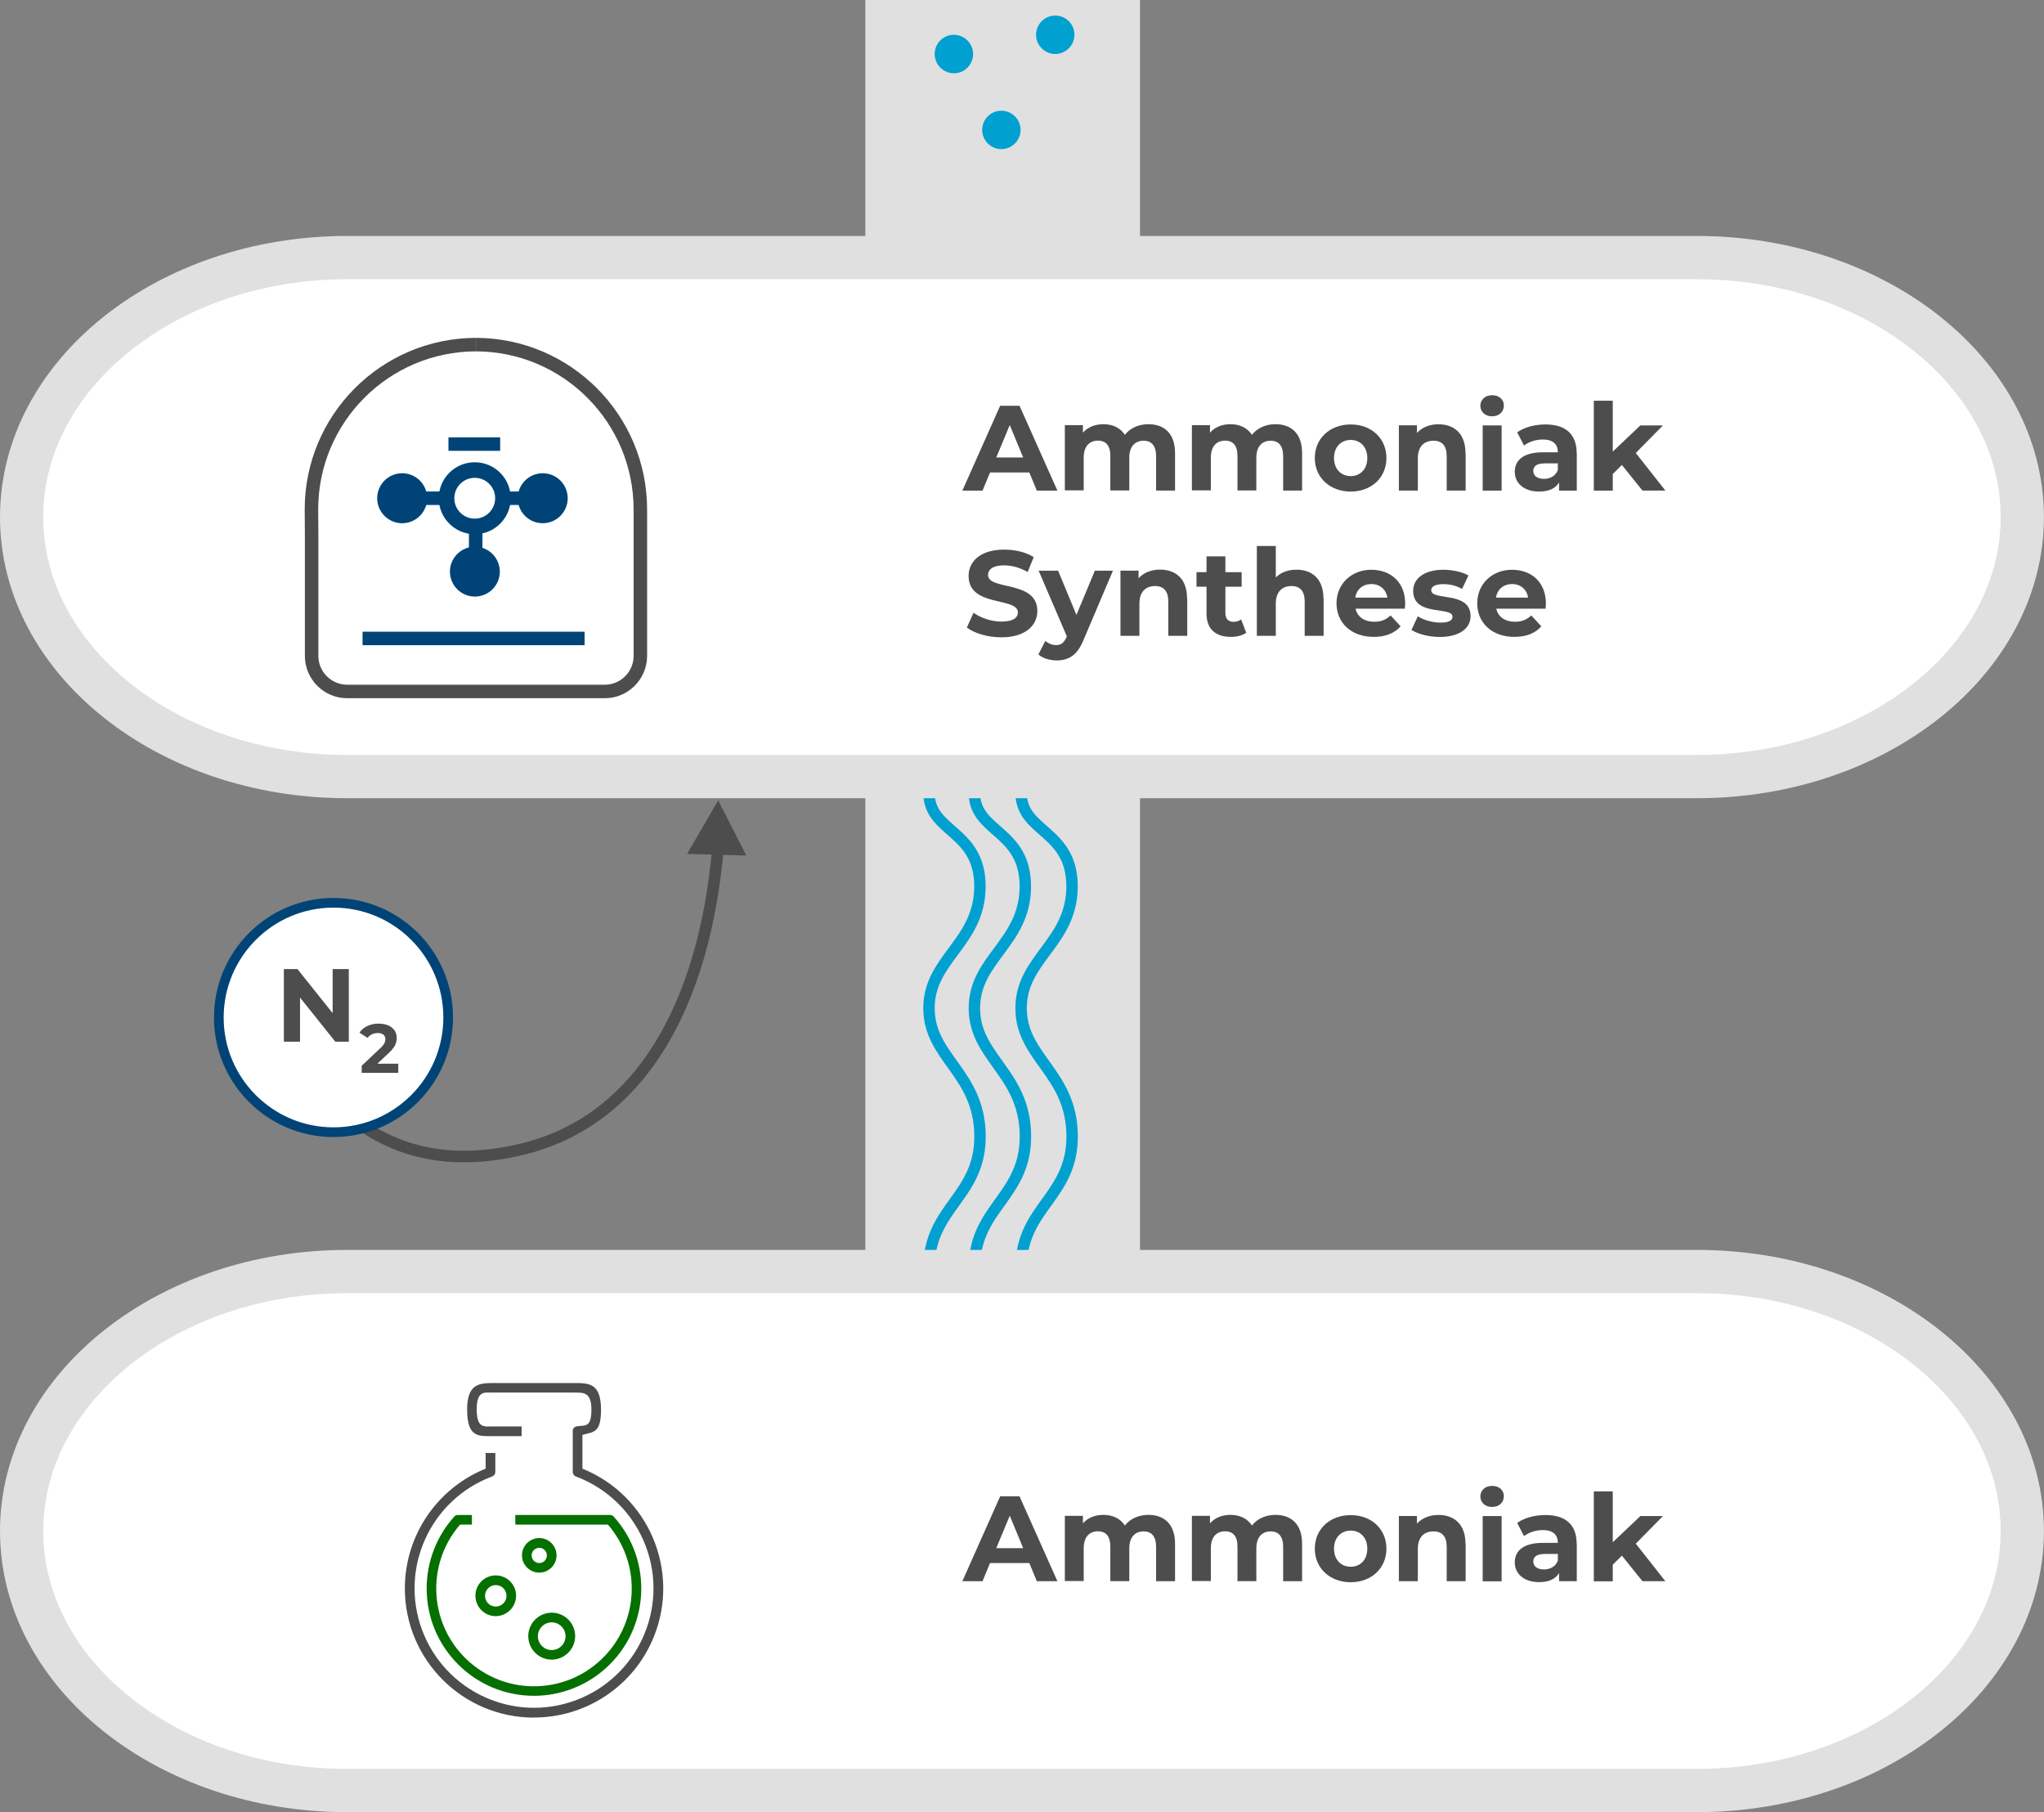
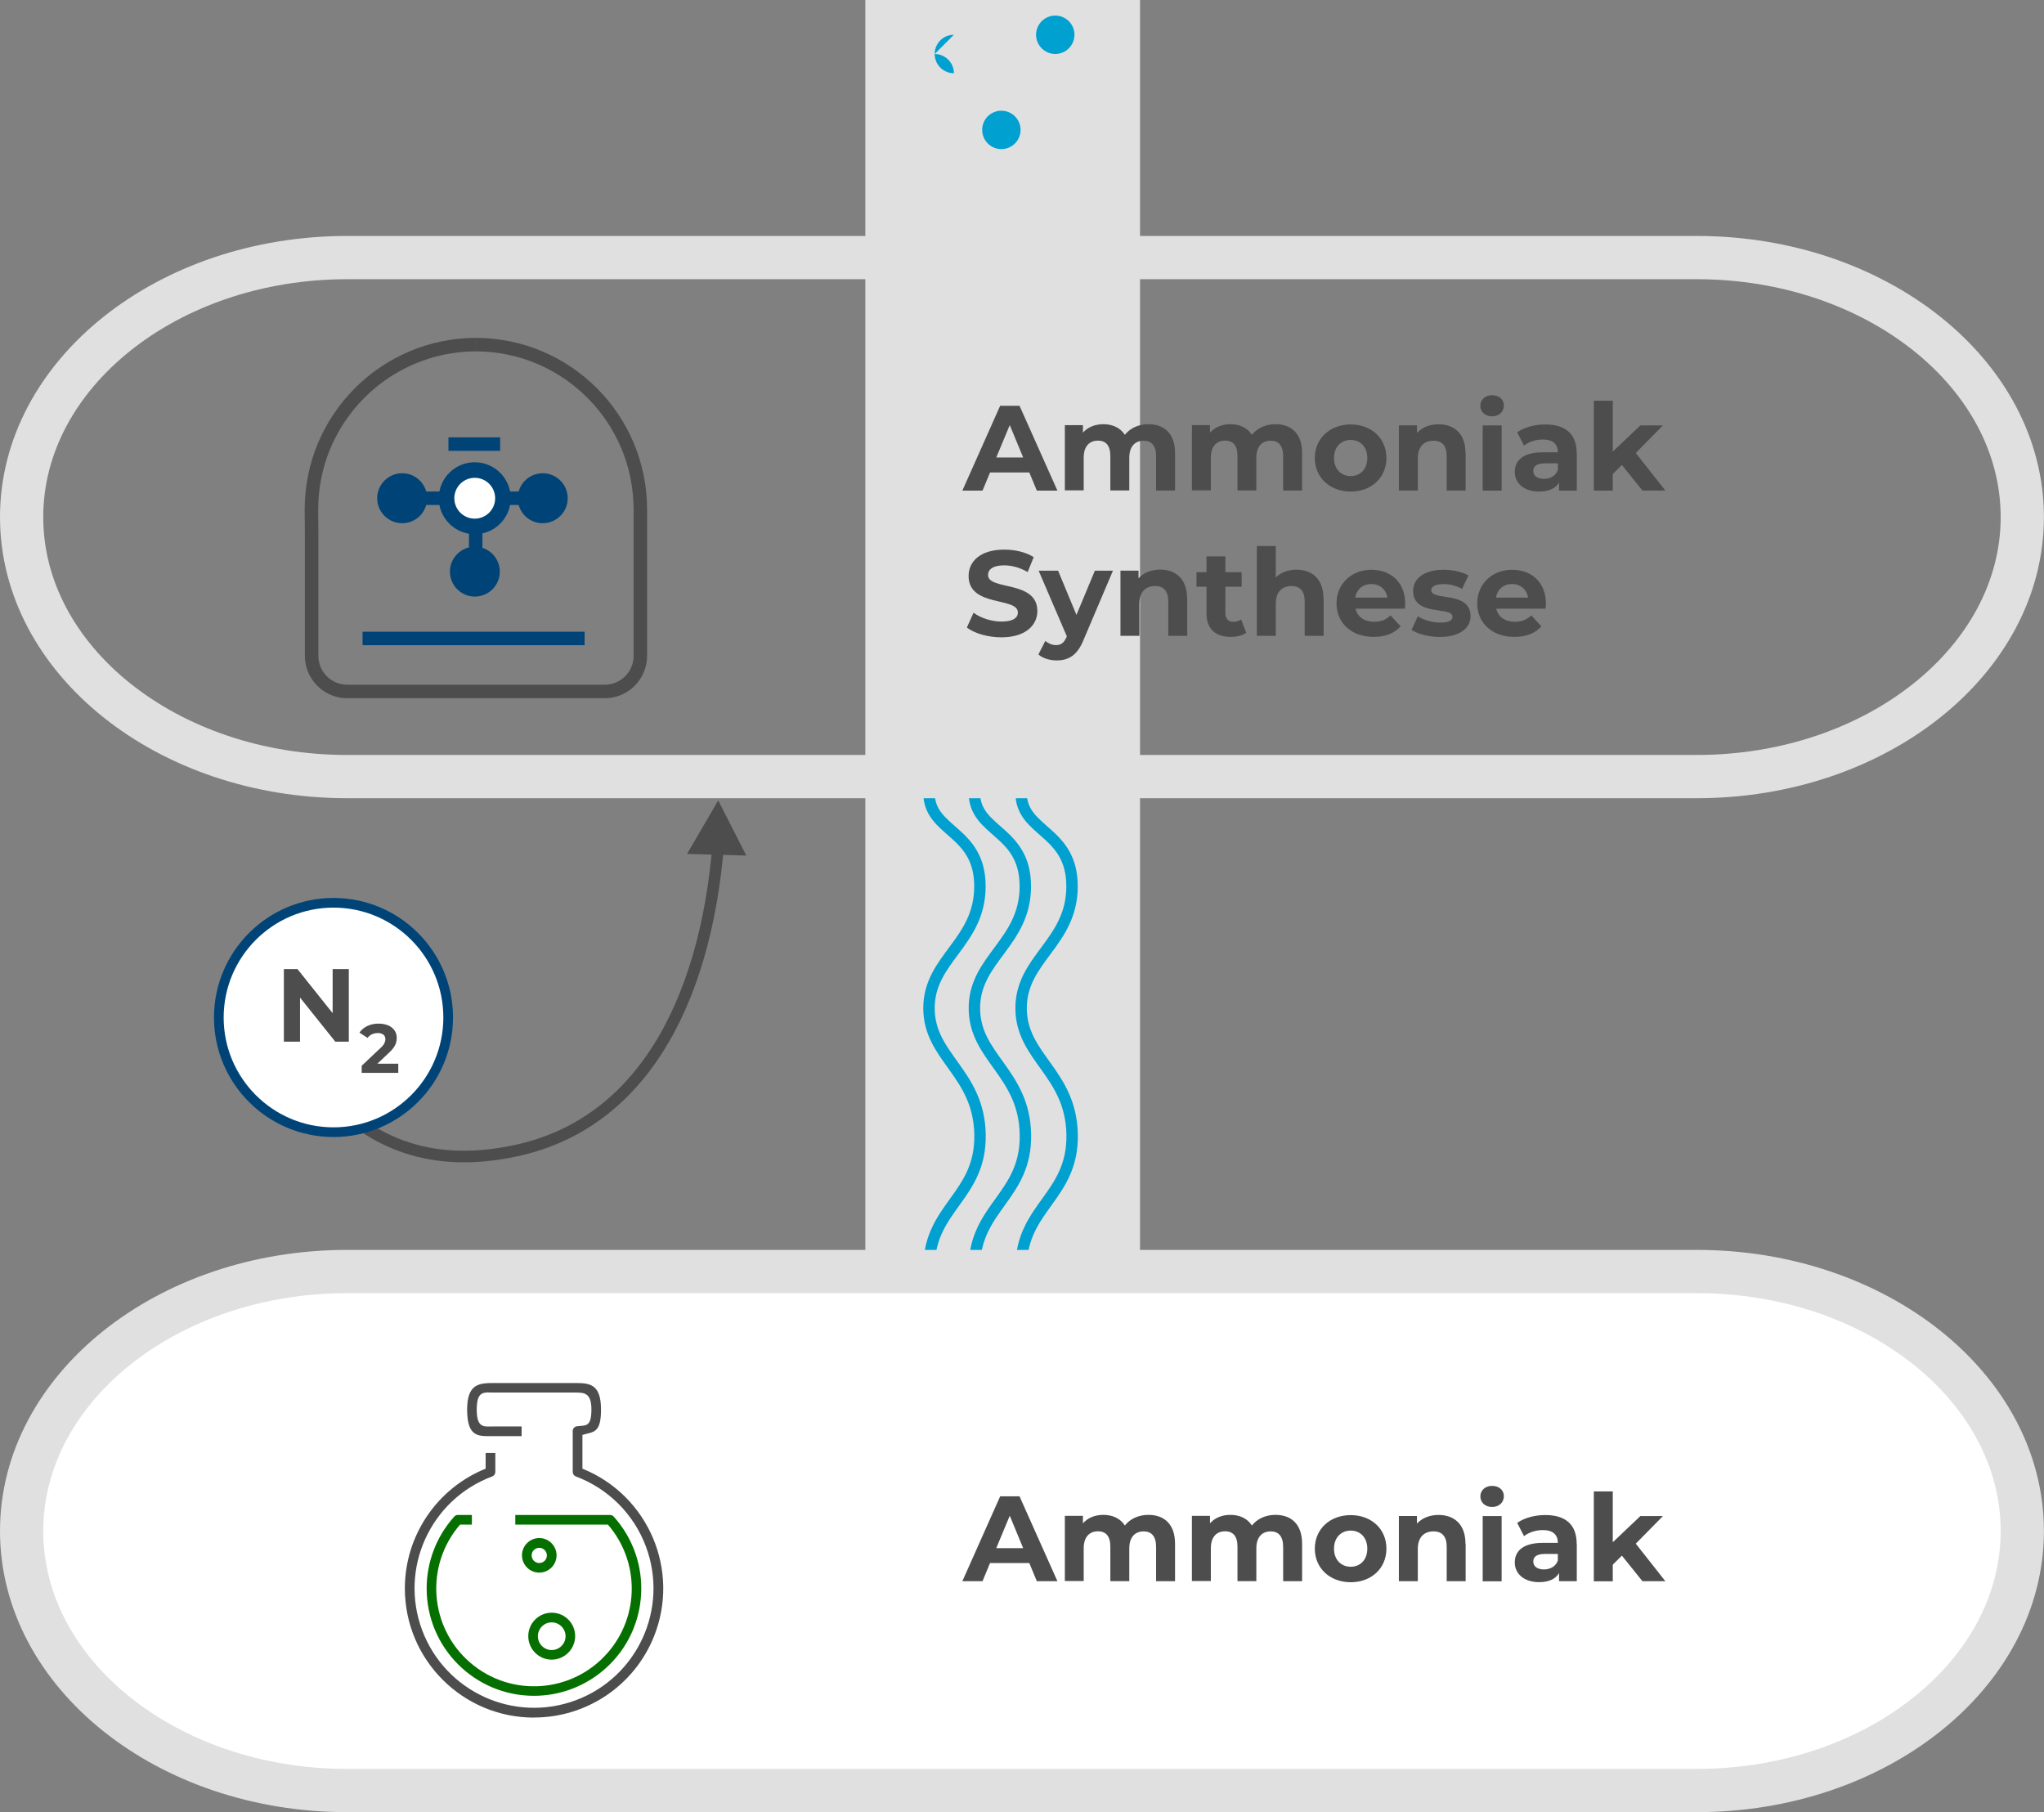
<svg xmlns="http://www.w3.org/2000/svg" id="b" viewBox="0 0 236.33 209.5">
  <rect x="0" y="0" width="236.33" height="209.5" fill="#808080" stroke="none" />
  <g id="c">
    <g id="d">
      <rect id="e" x="100.05" width="31.76" height="207" style="fill:#e0e0e0;" />
      <g id="f">
        <path id="g" d="M118.06,91.66c0,4.59,5.89,4.29,5.89,10.81s-5.89,8.36-5.89,14.08,5.76,7.45,5.9,14.59-5.76,8.36-5.9,15.2" style="fill:none; stroke:#00a0d0; stroke-width:1.32px;" />
        <path id="h" d="M112.66,91.66c0,4.59,5.89,4.29,5.89,10.81s-5.89,8.36-5.89,14.08,5.76,7.45,5.9,14.59-5.76,8.36-5.9,15.2" style="fill:none; stroke:#00a0d0; stroke-width:1.32px;" />
        <path id="i" d="M107.41,91.66c0,4.59,5.89,4.29,5.89,10.81s-5.89,8.36-5.89,14.08,5.76,7.45,5.9,14.59-5.76,8.36-5.9,15.2" style="fill:none; stroke:#00a0d0; stroke-width:1.32px;" />
      </g>
      <path id="j" d="M122.01,1.8c-1.23,0-2.22,1-2.22,2.22s1,2.22,2.22,2.22,2.22-1,2.22-2.22h0c0-1.23-1-2.22-2.22-2.22" style="fill:#00a0d0;" />
      <path id="k" d="M115.78,12.8c-1.23,0-2.22,1-2.22,2.22s1,2.22,2.22,2.22,2.22-1,2.22-2.22h0c0-1.23-1-2.22-2.22-2.22" style="fill:#00a0d0;" />
-       <path id="l" d="M110.29,4.02c-1.23,0-2.22.99-2.22,2.22,0,1.23.99,2.22,2.22,2.23s2.22-.99,2.22-2.22h0c0-1.23-1-2.22-2.22-2.23" style="fill:#00a0d0;" />
+       <path id="l" d="M110.29,4.02c-1.23,0-2.22.99-2.22,2.22,0,1.23.99,2.22,2.22,2.23h0c0-1.23-1-2.22-2.22-2.23" style="fill:#00a0d0;" />
      <g id="m">
-         <path id="n" d="M2.5,59.78c0-16.54,16.88-30,37.62-30h156.08c20.75,0,37.62,13.46,37.62,30s-16.88,30-37.62,30H40.12c-20.75,0-37.62-13.46-37.62-30" style="fill:#fff;" />
        <path id="o" d="M2.5,59.78c0-16.54,16.88-30,37.62-30h156.08c20.75,0,37.62,13.46,37.62,30s-16.88,30-37.62,30H40.12c-20.75,0-37.62-13.46-37.62-30" style="fill:none; stroke:#e0e0e0; stroke-width:5px;" />
        <g id="p">
          <g id="q" style="isolation:isolate;">
            <g style="isolation:isolate;">
              <path d="M119.02,54.62h-4.55l-.87,2.1h-2.33l4.37-9.81h2.24l4.38,9.81h-2.38l-.87-2.1ZM118.3,52.89l-1.55-3.75-1.56,3.75h3.11Z" style="fill:#4d4d4d;" />
              <path d="M135.86,52.4v4.31h-2.19v-3.98c0-1.22-.55-1.78-1.43-1.78-.98,0-1.67.63-1.67,1.97v3.78h-2.19v-3.98c0-1.22-.52-1.78-1.43-1.78-.97,0-1.65.63-1.65,1.97v3.78h-2.18v-7.54h2.09v.87c.56-.64,1.4-.98,2.37-.98,1.05,0,1.95.41,2.48,1.23.6-.77,1.58-1.23,2.72-1.23,1.79,0,3.08,1.04,3.08,3.33Z" style="fill:#4d4d4d;" />
              <path d="M150.55,52.4v4.31h-2.19v-3.98c0-1.22-.55-1.78-1.43-1.78-.98,0-1.67.63-1.67,1.97v3.78h-2.18v-3.98c0-1.22-.52-1.78-1.43-1.78-.97,0-1.65.63-1.65,1.97v3.78h-2.19v-7.54h2.09v.87c.56-.64,1.4-.98,2.37-.98,1.05,0,1.95.41,2.48,1.23.6-.77,1.58-1.23,2.72-1.23,1.79,0,3.08,1.04,3.08,3.33Z" style="fill:#4d4d4d;" />
              <path d="M152.02,52.95c0-2.27,1.75-3.88,4.15-3.88s4.13,1.61,4.13,3.88-1.74,3.88-4.13,3.88-4.15-1.61-4.15-3.88ZM158.09,52.95c0-1.3-.83-2.09-1.92-2.09s-1.93.79-1.93,2.09.84,2.09,1.93,2.09,1.92-.78,1.92-2.09Z" style="fill:#4d4d4d;" />
              <path d="M169.46,52.4v4.31h-2.19v-3.98c0-1.22-.56-1.78-1.53-1.78-1.05,0-1.81.64-1.81,2.03v3.73h-2.19v-7.54h2.09v.88c.59-.64,1.47-1,2.49-1,1.78,0,3.12,1.04,3.12,3.33Z" style="fill:#4d4d4d;" />
              <path d="M171.16,46.91c0-.69.55-1.22,1.36-1.22s1.36.5,1.36,1.18c0,.73-.55,1.26-1.36,1.26s-1.36-.53-1.36-1.22ZM171.43,49.18h2.19v7.54h-2.19v-7.54Z" style="fill:#4d4d4d;" />
              <path d="M182.31,52.42v4.3h-2.05v-.94c-.41.69-1.19,1.05-2.3,1.05-1.76,0-2.82-.98-2.82-2.28s.94-2.26,3.24-2.26h1.74c0-.94-.56-1.48-1.74-1.48-.8,0-1.62.27-2.17.7l-.79-1.53c.83-.59,2.04-.91,3.25-.91,2.3,0,3.63,1.06,3.63,3.35ZM180.12,54.34v-.77h-1.5c-1.02,0-1.34.38-1.34.88,0,.55.46.91,1.23.91.73,0,1.36-.34,1.61-1.02Z" style="fill:#4d4d4d;" />
              <path d="M187.52,53.76l-1.05,1.04v1.92h-2.19v-10.39h2.19v5.88l3.19-3.03h2.61l-3.14,3.19,3.42,4.34h-2.65l-2.38-2.96Z" style="fill:#4d4d4d;" />
            </g>
          </g>
          <g id="r" style="isolation:isolate;">
            <g style="isolation:isolate;">
              <path d="M111.79,72.55l.77-1.71c.83.6,2.06,1.02,3.24,1.02,1.34,0,1.89-.45,1.89-1.05,0-1.83-5.7-.57-5.7-4.22,0-1.67,1.34-3.05,4.13-3.05,1.23,0,2.49.29,3.4.87l-.7,1.72c-.91-.52-1.85-.77-2.72-.77-1.34,0-1.86.5-1.86,1.12,0,1.81,5.7.56,5.7,4.16,0,1.64-1.36,3.04-4.16,3.04-1.55,0-3.12-.46-3.99-1.13Z" style="fill:#4d4d4d;" />
              <path d="M128.68,65.98l-3.4,8c-.73,1.82-1.77,2.37-3.12,2.37-.77,0-1.61-.25-2.1-.69l.8-1.56c.34.29.8.48,1.23.48.6,0,.94-.27,1.23-.94l.03-.07-3.26-7.59h2.25l2.12,5.11,2.13-5.11h2.1Z" style="fill:#4d4d4d;" />
              <path d="M137.27,69.2v4.31h-2.19v-3.98c0-1.22-.56-1.78-1.53-1.78-1.05,0-1.81.64-1.81,2.03v3.73h-2.19v-7.54h2.09v.88c.59-.64,1.47-1,2.49-1,1.78,0,3.12,1.04,3.12,3.33Z" style="fill:#4d4d4d;" />
              <path d="M144.1,73.15c-.45.32-1.11.48-1.78.48-1.78,0-2.82-.91-2.82-2.7v-3.1h-1.16v-1.68h1.16v-1.83h2.18v1.83h1.88v1.68h-1.88v3.07c0,.64.35.99.94.99.32,0,.64-.1.88-.28l.59,1.54Z" style="fill:#4d4d4d;" />
              <path d="M153.04,69.2v4.31h-2.19v-3.98c0-1.22-.56-1.78-1.53-1.78-1.05,0-1.81.64-1.81,2.03v3.73h-2.19v-10.39h2.19v3.64c.59-.59,1.43-.9,2.39-.9,1.78,0,3.12,1.04,3.12,3.33Z" style="fill:#4d4d4d;" />
              <path d="M162.43,70.37h-5.7c.21.94,1.01,1.51,2.16,1.51.8,0,1.37-.24,1.89-.73l1.16,1.26c-.7.8-1.75,1.22-3.11,1.22-2.61,0-4.3-1.64-4.3-3.88s1.72-3.88,4.02-3.88,3.92,1.49,3.92,3.91c0,.17-.03.41-.04.59ZM156.7,69.09h3.71c-.15-.95-.87-1.57-1.85-1.57s-1.71.6-1.86,1.57Z" style="fill:#4d4d4d;" />
              <path d="M163.2,72.82l.73-1.57c.67.43,1.7.73,2.62.73,1.01,0,1.39-.27,1.39-.69,0-1.23-4.55.03-4.55-2.98,0-1.43,1.29-2.44,3.49-2.44,1.04,0,2.19.24,2.9.66l-.73,1.56c-.74-.42-1.48-.56-2.17-.56-.98,0-1.4.31-1.4.7,0,1.29,4.55.04,4.55,3.01,0,1.4-1.3,2.4-3.56,2.4-1.27,0-2.56-.35-3.26-.81Z" style="fill:#4d4d4d;" />
              <path d="M178.7,70.37h-5.7c.21.94,1.01,1.51,2.16,1.51.8,0,1.37-.24,1.89-.73l1.16,1.26c-.7.8-1.75,1.22-3.11,1.22-2.61,0-4.3-1.64-4.3-3.88s1.72-3.88,4.02-3.88,3.92,1.49,3.92,3.91c0,.17-.03.41-.04.59ZM172.97,69.09h3.71c-.15-.95-.87-1.57-1.85-1.57s-1.71.6-1.86,1.57Z" style="fill:#4d4d4d;" />
            </g>
          </g>
        </g>
        <g id="s">
          <path id="t" d="M55.02,39.84c-10.51.03-19.02,8.56-19.01,19.07l.02,2.79v14.12c0,2.28,1.85,4.12,4.12,4.12h29.77c2.28,0,4.12-1.85,4.12-4.12v-16.91c0-10.51-8.5-19.04-19.01-19.07" style="fill:none; stroke:#4d4d4d; stroke-width:1.56px;" />
          <line id="u" x1="41.92" y1="73.81" x2="67.59" y2="73.81" style="fill:none; stroke:#047; stroke-width:1.56px;" />
          <line id="v" x1="47.62" y1="57.6" x2="62.79" y2="57.6" style="fill:none; stroke:#047; stroke-width:1.56px;" />
          <line id="w" x1="55" y1="56.36" x2="55" y2="66.09" style="fill:none; stroke:#047; stroke-width:1.56px;" />
          <path id="x" d="M49.39,57.6c0-1.59-1.29-2.89-2.89-2.89-1.59,0-2.89,1.29-2.89,2.89,0,1.59,1.29,2.89,2.89,2.89,1.59,0,2.89-1.29,2.89-2.89h0Z" style="fill:#047;" />
          <path id="y" d="M57.79,66.09c0-1.59-1.29-2.89-2.88-2.89-1.59,0-2.89,1.29-2.89,2.88s1.29,2.89,2.88,2.89h0c1.59,0,2.89-1.29,2.89-2.88Z" style="fill:#047;" />
          <path id="z" d="M65.64,57.6c0-1.59-1.29-2.89-2.89-2.89-1.59,0-2.89,1.29-2.89,2.89s1.29,2.89,2.89,2.89c1.59,0,2.89-1.29,2.89-2.89h0Z" style="fill:#047;" />
          <path id="aa" d="M58.15,57.6c0-1.8-1.46-3.26-3.26-3.26-1.8,0-3.26,1.46-3.26,3.26,0,1.8,1.46,3.26,3.26,3.26,1.8,0,3.26-1.46,3.26-3.26h0Z" style="fill:#fff; stroke:#047; stroke-width:1.8px;" />
          <line id="ab" x1="51.85" y1="51.34" x2="57.83" y2="51.34" style="fill:none; stroke:#047; stroke-width:1.56px;" />
        </g>
      </g>
      <g id="ac">
        <path id="ad" d="M2.5,177c0-16.54,16.88-30,37.62-30h156.08c20.75,0,37.62,13.46,37.62,30s-16.88,30-37.62,30H40.12c-20.75,0-37.62-13.46-37.62-30" style="fill:#fff;" />
        <path id="ae" d="M2.5,177c0-16.54,16.88-30,37.62-30h156.08c20.75,0,37.62,13.46,37.62,30s-16.88,30-37.62,30H40.12c-20.75,0-37.62-13.46-37.62-30" style="fill:none; stroke:#e0e0e0; stroke-width:5px;" />
        <g id="af" style="isolation:isolate;">
          <g style="isolation:isolate;">
            <path d="M119.02,180.7h-4.55l-.87,2.1h-2.33l4.37-9.81h2.24l4.38,9.81h-2.38l-.87-2.1ZM118.3,178.98l-1.55-3.75-1.56,3.75h3.11Z" style="fill:#4d4d4d;" />
            <path d="M135.86,178.49v4.31h-2.19v-3.98c0-1.22-.55-1.78-1.43-1.78-.98,0-1.67.63-1.67,1.97v3.78h-2.19v-3.98c0-1.22-.52-1.78-1.43-1.78-.97,0-1.65.63-1.65,1.97v3.78h-2.18v-7.54h2.09v.87c.56-.64,1.4-.98,2.37-.98,1.05,0,1.95.41,2.48,1.23.6-.77,1.58-1.23,2.72-1.23,1.79,0,3.08,1.04,3.08,3.33Z" style="fill:#4d4d4d;" />
            <path d="M150.55,178.49v4.31h-2.19v-3.98c0-1.22-.55-1.78-1.43-1.78-.98,0-1.67.63-1.67,1.97v3.78h-2.18v-3.98c0-1.22-.52-1.78-1.43-1.78-.97,0-1.65.63-1.65,1.97v3.78h-2.19v-7.54h2.09v.87c.56-.64,1.4-.98,2.37-.98,1.05,0,1.95.41,2.48,1.23.6-.77,1.58-1.23,2.72-1.23,1.79,0,3.08,1.04,3.08,3.33Z" style="fill:#4d4d4d;" />
            <path d="M152.02,179.04c0-2.27,1.75-3.88,4.15-3.88s4.13,1.61,4.13,3.88-1.74,3.88-4.13,3.88-4.15-1.61-4.15-3.88ZM158.09,179.04c0-1.3-.83-2.09-1.92-2.09s-1.93.79-1.93,2.09.84,2.09,1.93,2.09,1.92-.78,1.92-2.09Z" style="fill:#4d4d4d;" />
            <path d="M169.46,178.49v4.31h-2.19v-3.98c0-1.22-.56-1.78-1.53-1.78-1.05,0-1.81.64-1.81,2.03v3.73h-2.19v-7.54h2.09v.88c.59-.64,1.47-1,2.49-1,1.78,0,3.12,1.04,3.12,3.33Z" style="fill:#4d4d4d;" />
            <path d="M171.16,173c0-.69.55-1.22,1.36-1.22s1.36.5,1.36,1.18c0,.73-.55,1.26-1.36,1.26s-1.36-.53-1.36-1.22ZM171.43,175.27h2.19v7.54h-2.19v-7.54Z" style="fill:#4d4d4d;" />
            <path d="M182.31,178.5v4.3h-2.05v-.94c-.41.69-1.19,1.05-2.3,1.05-1.76,0-2.82-.98-2.82-2.28s.94-2.26,3.24-2.26h1.74c0-.94-.56-1.48-1.74-1.48-.8,0-1.62.27-2.17.7l-.79-1.53c.83-.59,2.04-.91,3.25-.91,2.3,0,3.63,1.06,3.63,3.35ZM180.12,180.42v-.77h-1.5c-1.02,0-1.34.38-1.34.88,0,.55.46.91,1.23.91.73,0,1.36-.34,1.61-1.02Z" style="fill:#4d4d4d;" />
            <path d="M187.52,179.85l-1.05,1.04v1.92h-2.19v-10.39h2.19v5.88l3.19-3.03h2.61l-3.14,3.19,3.42,4.34h-2.65l-2.38-2.96Z" style="fill:#4d4d4d;" />
          </g>
        </g>
        <g id="ag">
          <path id="ah" d="M61.74,196.05c-6.86,0-12.41-5.56-12.41-12.41,0-3.07,1.14-6.04,3.2-8.32.11-.12.27-.19.43-.18h1.6v1.12h-1.37c-4.08,4.72-3.56,11.86,1.16,15.94,4.72,4.08,11.86,3.56,15.94-1.16,3.67-4.24,3.67-10.53,0-14.78h-10.71v-1.12h10.94c.16,0,.32.06.43.18,4.59,5.09,4.19,12.94-.9,17.53-2.28,2.06-5.25,3.2-8.32,3.2" style="fill:#057000;" />
          <path id="ai" d="M61.74,198.57c-8.25,0-14.93-6.69-14.93-14.94,0-6.08,3.7-11.56,9.34-13.84v-1.81h1.12v2.19c0,.23-.14.44-.36.52-7.15,2.67-10.77,10.63-8.1,17.77s10.63,10.77,17.77,8.1c7.15-2.67,10.77-10.63,8.1-17.77-1.4-3.75-4.36-6.7-8.1-8.1-.23-.09-.37-.31-.36-.55v-4.64c-.03-.3.18-.57.48-.61.96-.14,1.68.19,1.68-1.94,0-1.98-.88-1.96-1.96-1.96h-9.34c-1.08,0-1.96-.27-1.96,1.96s.88,1.96,1.96,1.96h3.23v1.12h-3.23c-1.69,0-3.07.23-3.07-3.07,0-2.97,1.38-3.07,3.07-3.07h9.34c1.69,0,3.07.04,3.07,3.07,0,2.8-.9,2.54-2.15,2.93v3.9c7.65,3.09,11.34,11.79,8.26,19.43-2.28,5.65-7.76,9.34-13.85,9.34" style="fill:#4d4d4d;" />
          <path id="aj" d="M63.79,191.87c-1.5,0-2.71-1.22-2.71-2.72,0-1.5,1.22-2.71,2.71-2.71,1.5,0,2.71,1.21,2.71,2.71,0,1.5-1.22,2.71-2.71,2.72M63.79,187.56c-.88,0-1.6.72-1.6,1.6,0,.88.72,1.6,1.6,1.6s1.6-.72,1.6-1.6h0c0-.88-.72-1.6-1.6-1.6" style="fill:#057000;" />
-           <path id="ak" d="M57.32,186.84c-1.3,0-2.35-1.05-2.35-2.36s1.05-2.35,2.35-2.35,2.35,1.05,2.35,2.35c0,1.3-1.06,2.35-2.35,2.36M57.32,183.25c-.68,0-1.24.55-1.24,1.24s.55,1.24,1.24,1.24,1.24-.55,1.24-1.24h0c0-.68-.55-1.24-1.24-1.24" style="fill:#057000;" />
          <path id="al" d="M62.35,181.81c-1.1,0-2-.9-2-2s.9-2,2-2,2,.9,2,2-.9,2-2,2M62.35,178.94c-.48,0-.88.39-.88.88,0,.48.39.88.88.88s.88-.39.88-.88h0c0-.48-.39-.88-.88-.88" style="fill:#057000;" />
        </g>
      </g>
      <g id="am">
        <path id="an" d="M79.44,98.72l3.6-6.19,3.25,6.38-6.85-.19Z" style="fill:#4d4d4d;" />
        <path id="ao" d="M37.61,126.34c4.59,5.04,11.33,9.04,22.17,6.66,15.16-3.33,22.23-18.53,23.38-36.94" style="fill:none; stroke:#4d4d4d; stroke-width:1.34px;" />
        <path id="ap" d="M25.3,117.63c0,7.32,5.94,13.26,13.26,13.26s13.26-5.94,13.26-13.26-5.94-13.26-13.26-13.26h0c-7.32,0-13.25,5.94-13.26,13.26Z" style="fill:#fff; stroke:#047; stroke-width:1.12px;" />
        <g id="aq">
          <path id="ar" d="M32.82,120.43v-8.4h1.57l4.83,6.05h-.76v-6.05h1.87v8.4h-1.56l-4.84-6.05h.76v6.05h-1.87Z" style="fill:#4d4d4d;" />
          <path id="as" d="M41.82,124.05v-.84l2.16-2.04c.15-.12.27-.26.38-.42.07-.1.12-.22.16-.34.03-.09.04-.19.04-.28,0-.2-.08-.39-.23-.52-.2-.13-.43-.2-.67-.18-.22,0-.45.05-.65.14-.2.09-.38.24-.51.42l-.94-.61c.22-.33.54-.59.9-.76.42-.2.87-.29,1.33-.28.37,0,.74.06,1.09.2.29.12.54.32.73.57.18.26.27.57.26.88,0,.18-.02.36-.07.54-.06.2-.15.39-.27.56-.17.24-.37.46-.6.66l-1.79,1.69-.25-.47h3.16v1.06h-4.23v.02Z" style="fill:#4d4d4d;" />
        </g>
      </g>
    </g>
  </g>
</svg>